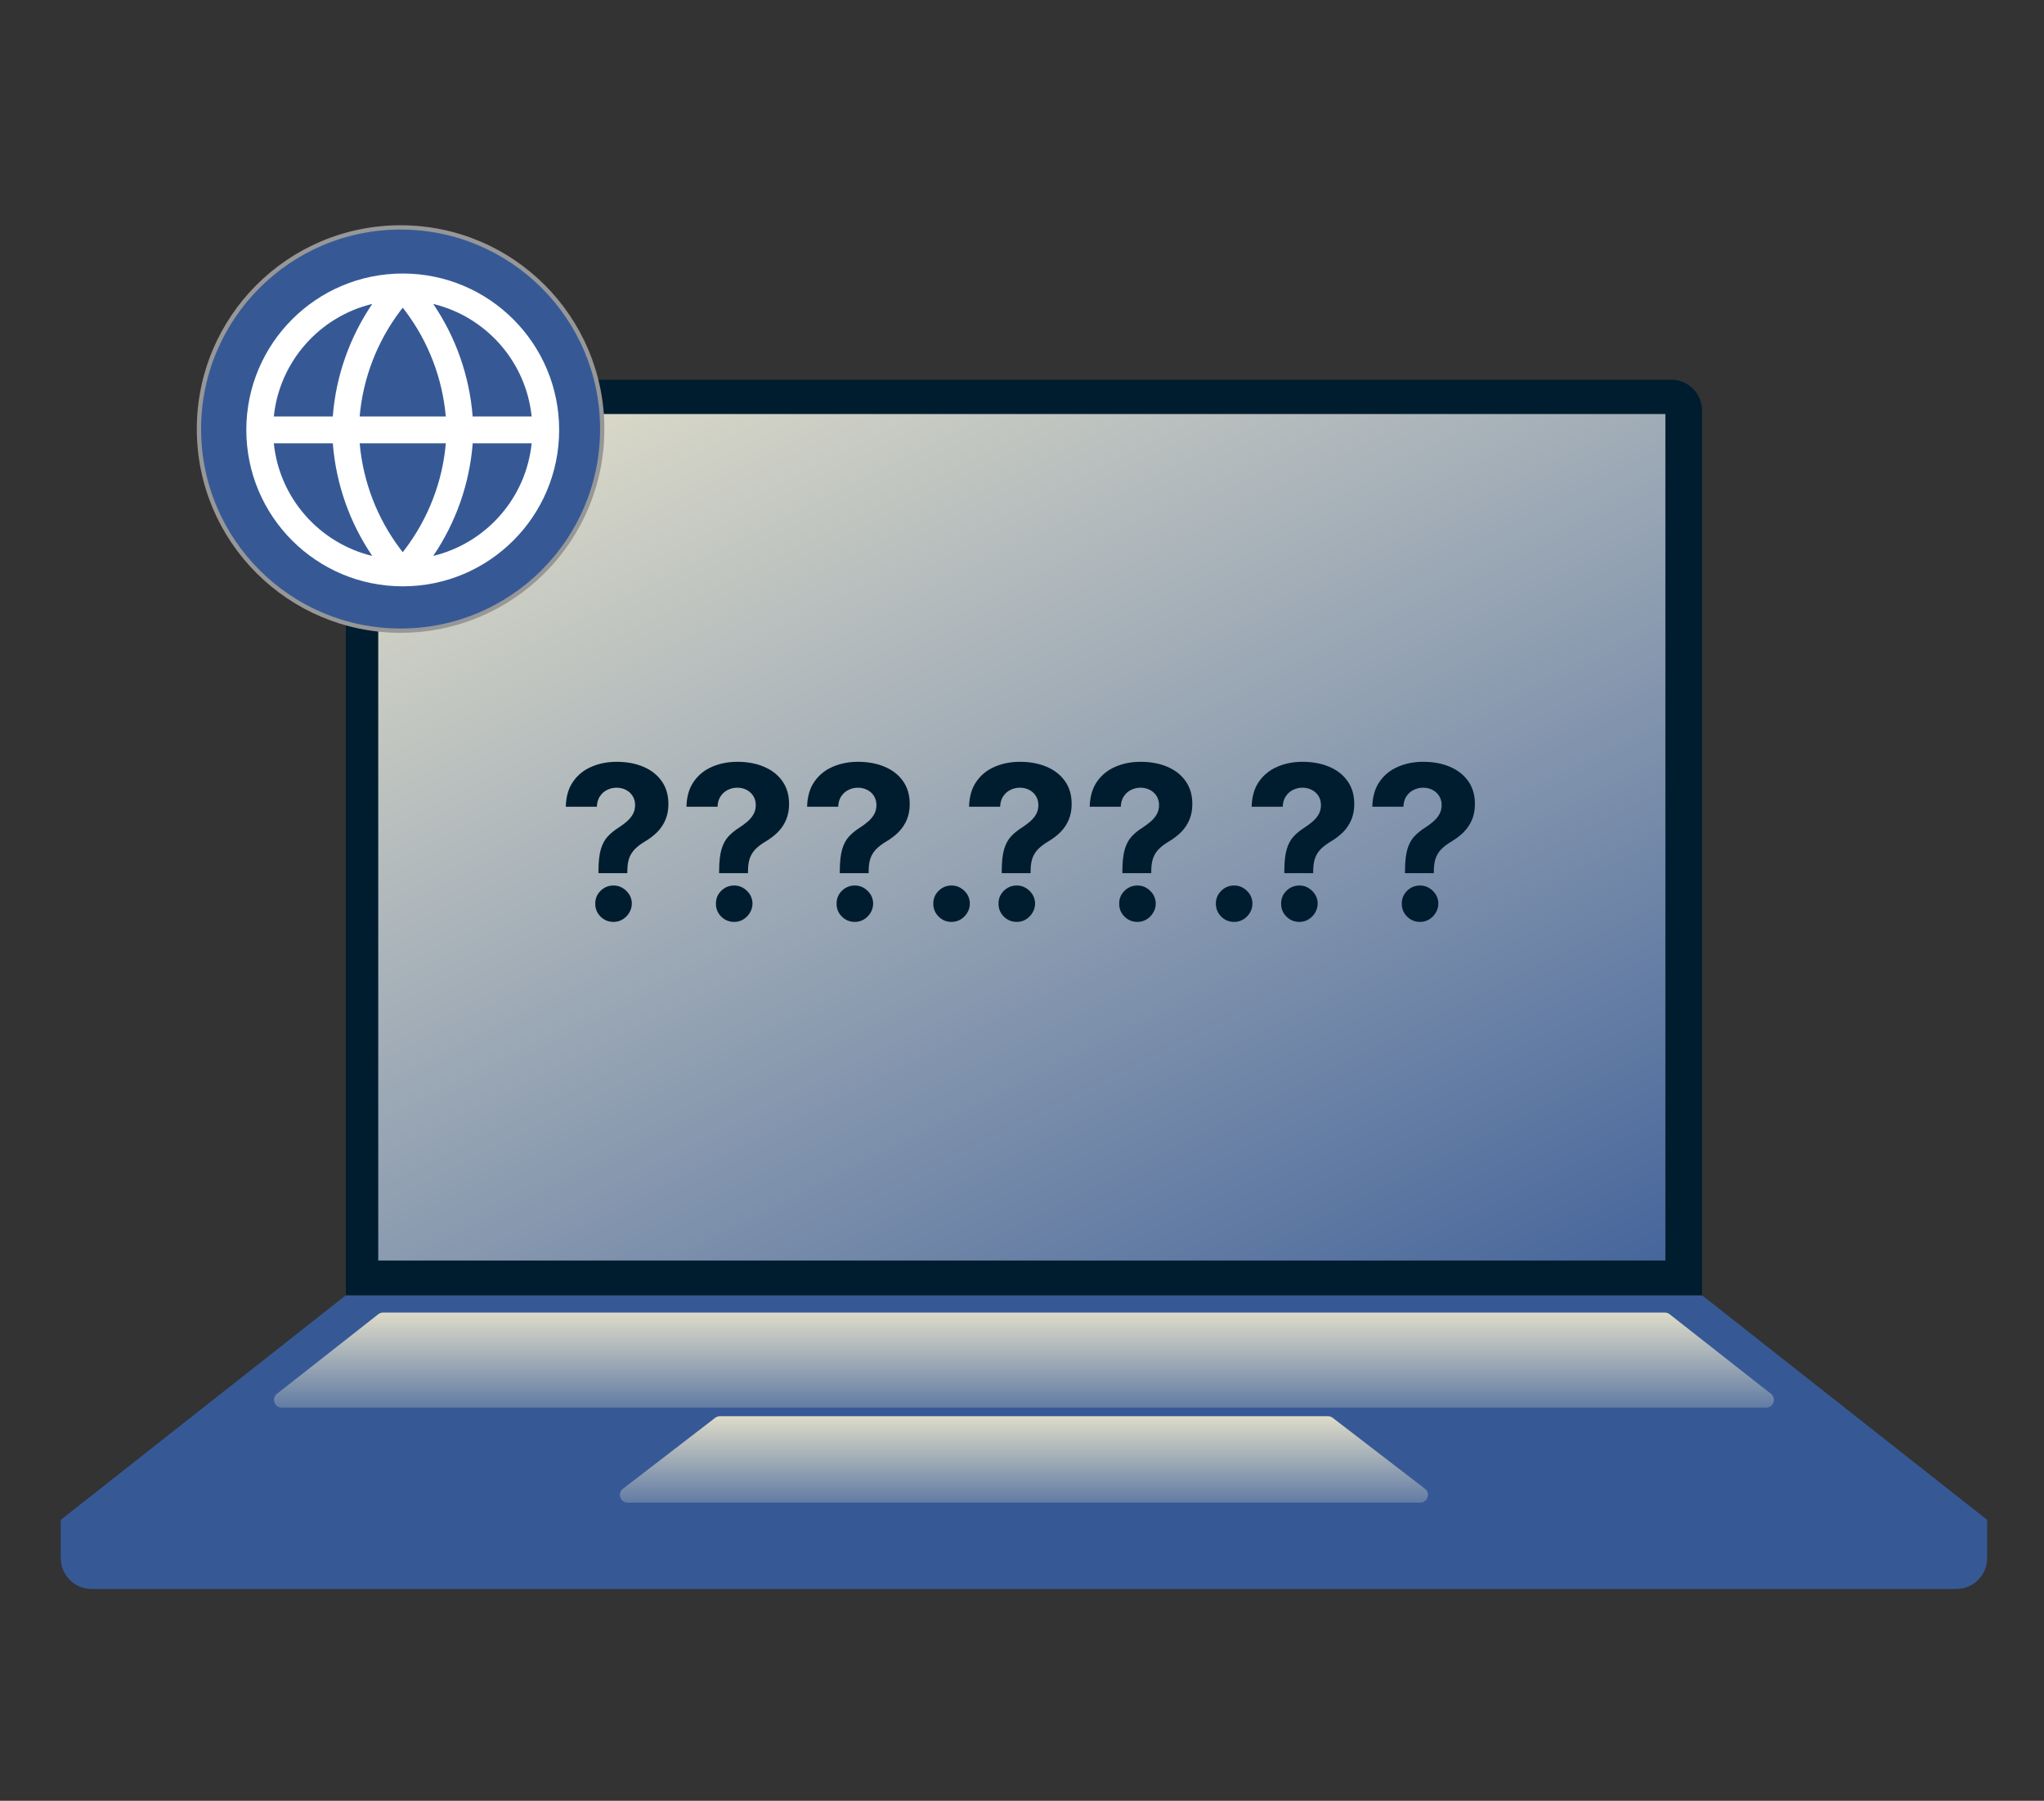
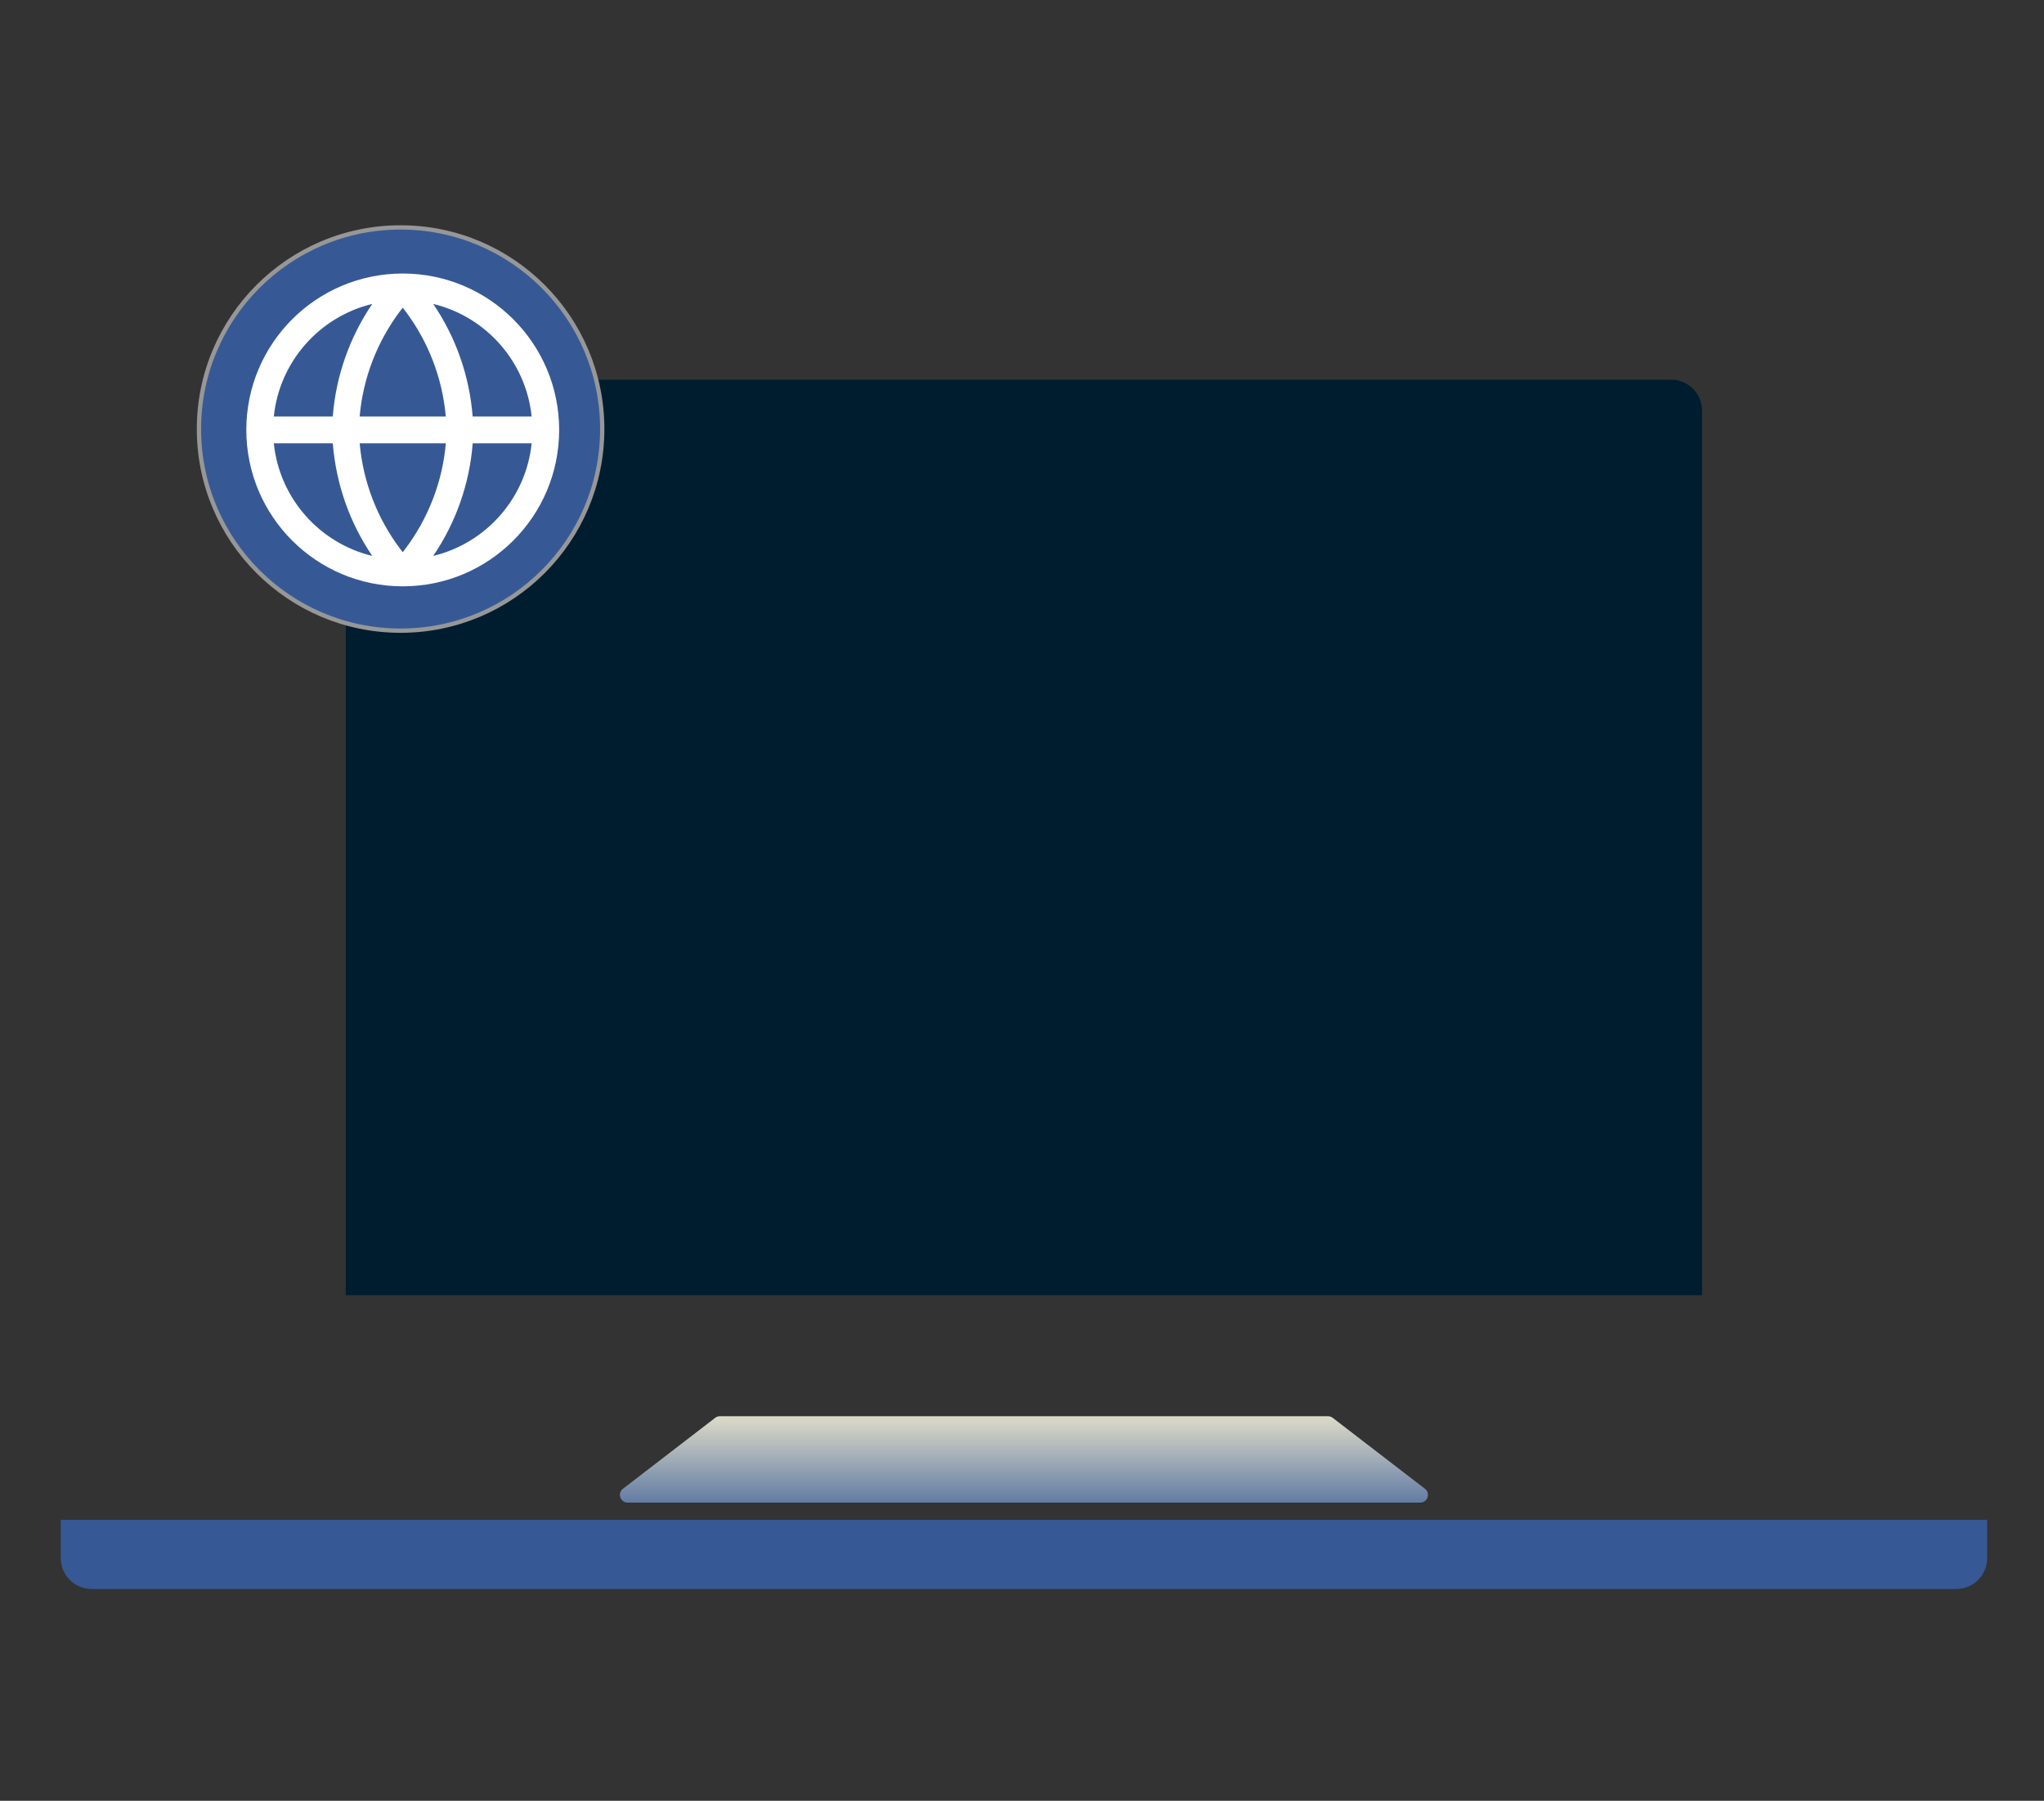
<svg xmlns="http://www.w3.org/2000/svg" width="370" height="326" viewBox="0 0 370 326" fill="none">
  <rect x="0" y="0" width="370" height="326" fill="#333333" stroke="none" />
-   <path fill-rule="evenodd" clip-rule="evenodd" d="M62.602 234.493H308.105L359.707 275.149H11L62.602 234.493Z" fill="#365996" />
  <path d="M11 275.149H359.707V282.078C359.707 285.16 357.208 287.659 354.126 287.659H16.581C13.499 287.659 11 285.16 11 282.078V275.149Z" fill="#365996" />
  <path fill-rule="evenodd" clip-rule="evenodd" d="M129.466 256.674C129.71 256.486 130.009 256.385 130.316 256.385H240.391C240.698 256.385 240.997 256.486 241.241 256.674L257.942 269.52C258.998 270.333 258.423 272.022 257.091 272.022H113.616C112.284 272.022 111.709 270.333 112.765 269.52L129.466 256.674Z" fill="url(#paint0_linear_947_252)" />
-   <path fill-rule="evenodd" clip-rule="evenodd" d="M68.478 237.918C68.724 237.725 69.027 237.62 69.34 237.62H301.367C301.68 237.62 301.983 237.725 302.229 237.918L320.569 252.328C321.611 253.147 321.032 254.821 319.707 254.821H50.999C49.674 254.821 49.096 253.147 50.137 252.328L68.478 237.918Z" fill="url(#paint1_linear_947_252)" />
  <path d="M62.602 74.321C62.602 71.239 65.101 68.74 68.183 68.74H302.523C305.606 68.74 308.104 71.239 308.104 74.321V234.493H62.602V74.321Z" fill="#001D2F" />
-   <rect x="68.47" y="74.953" width="232.993" height="153.243" fill="url(#paint2_linear_947_252)" />
  <path d="M108.333 158.073V157.604C108.342 155.995 108.484 154.713 108.76 153.757C109.045 152.801 109.459 152.029 110.001 151.44C110.543 150.852 111.196 150.319 111.959 149.841C112.529 149.473 113.039 149.091 113.49 148.696C113.94 148.301 114.299 147.864 114.565 147.386C114.832 146.899 114.965 146.357 114.965 145.759C114.965 145.125 114.814 144.569 114.51 144.09C114.207 143.612 113.798 143.245 113.283 142.987C112.777 142.73 112.217 142.601 111.601 142.601C111.003 142.601 110.438 142.735 109.905 143.001C109.371 143.259 108.935 143.645 108.595 144.159C108.254 144.665 108.071 145.295 108.043 146.049H102.417C102.463 144.21 102.904 142.693 103.741 141.498C104.577 140.294 105.685 139.397 107.064 138.809C108.443 138.212 109.964 137.913 111.628 137.913C113.458 137.913 115.076 138.216 116.482 138.823C117.889 139.42 118.992 140.289 119.792 141.429C120.591 142.569 120.991 143.943 120.991 145.552C120.991 146.628 120.812 147.584 120.454 148.42C120.104 149.248 119.612 149.983 118.978 150.627C118.344 151.261 117.594 151.836 116.73 152.35C116.004 152.782 115.407 153.233 114.938 153.702C114.478 154.171 114.133 154.713 113.903 155.329C113.683 155.945 113.568 156.703 113.559 157.604V158.073H108.333ZM111.063 166.898C110.144 166.898 109.358 166.577 108.705 165.933C108.061 165.28 107.744 164.499 107.753 163.589C107.744 162.688 108.061 161.916 108.705 161.272C109.358 160.629 110.144 160.307 111.063 160.307C111.936 160.307 112.704 160.629 113.366 161.272C114.028 161.916 114.363 162.688 114.372 163.589C114.363 164.196 114.202 164.752 113.89 165.257C113.586 165.754 113.186 166.154 112.69 166.457C112.194 166.751 111.651 166.898 111.063 166.898ZM130.175 158.073V157.604C130.184 155.995 130.327 154.713 130.603 153.757C130.888 152.801 131.301 152.029 131.844 151.44C132.386 150.852 133.039 150.319 133.802 149.841C134.372 149.473 134.882 149.091 135.332 148.696C135.783 148.301 136.141 147.864 136.408 147.386C136.675 146.899 136.808 146.357 136.808 145.759C136.808 145.125 136.656 144.569 136.353 144.09C136.049 143.612 135.64 143.245 135.126 142.987C134.62 142.73 134.059 142.601 133.443 142.601C132.846 142.601 132.28 142.735 131.747 143.001C131.214 143.259 130.777 143.645 130.437 144.159C130.097 144.665 129.913 145.295 129.886 146.049H124.259C124.305 144.21 124.747 142.693 125.583 141.498C126.42 140.294 127.528 139.397 128.906 138.809C130.285 138.212 131.807 137.913 133.471 137.913C135.3 137.913 136.918 138.216 138.325 138.823C139.731 139.42 140.834 140.289 141.634 141.429C142.434 142.569 142.834 143.943 142.834 145.552C142.834 146.628 142.655 147.584 142.296 148.42C141.947 149.248 141.455 149.983 140.821 150.627C140.186 151.261 139.437 151.836 138.573 152.35C137.847 152.782 137.249 153.233 136.78 153.702C136.321 154.171 135.976 154.713 135.746 155.329C135.525 155.945 135.411 156.703 135.401 157.604V158.073H130.175ZM132.905 166.898C131.986 166.898 131.2 166.577 130.547 165.933C129.904 165.28 129.587 164.499 129.596 163.589C129.587 162.688 129.904 161.916 130.547 161.272C131.2 160.629 131.986 160.307 132.905 160.307C133.779 160.307 134.546 160.629 135.208 161.272C135.87 161.916 136.206 162.688 136.215 163.589C136.206 164.196 136.045 164.752 135.732 165.257C135.429 165.754 135.029 166.154 134.533 166.457C134.036 166.751 133.494 166.898 132.905 166.898ZM152.018 158.073V157.604C152.027 155.995 152.169 154.713 152.445 153.757C152.73 152.801 153.144 152.029 153.686 151.44C154.229 150.852 154.881 150.319 155.644 149.841C156.214 149.473 156.725 149.091 157.175 148.696C157.625 148.301 157.984 147.864 158.251 147.386C158.517 146.899 158.65 146.357 158.65 145.759C158.65 145.125 158.499 144.569 158.195 144.09C157.892 143.612 157.483 143.245 156.968 142.987C156.463 142.73 155.902 142.601 155.286 142.601C154.688 142.601 154.123 142.735 153.59 143.001C153.056 143.259 152.62 143.645 152.28 144.159C151.94 144.665 151.756 145.295 151.728 146.049H146.102C146.148 144.21 146.589 142.693 147.426 141.498C148.262 140.294 149.37 139.397 150.749 138.809C152.128 138.212 153.649 137.913 155.313 137.913C157.143 137.913 158.761 138.216 160.167 138.823C161.574 139.42 162.677 140.289 163.477 141.429C164.277 142.569 164.676 143.943 164.676 145.552C164.676 146.628 164.497 147.584 164.139 148.42C163.789 149.248 163.297 149.983 162.663 150.627C162.029 151.261 161.28 151.836 160.415 152.35C159.689 152.782 159.092 153.233 158.623 153.702C158.163 154.171 157.818 154.713 157.589 155.329C157.368 155.945 157.253 156.703 157.244 157.604V158.073H152.018ZM154.748 166.898C153.829 166.898 153.043 166.577 152.39 165.933C151.746 165.28 151.429 164.499 151.439 163.589C151.429 162.688 151.746 161.916 152.39 161.272C153.043 160.629 153.829 160.307 154.748 160.307C155.621 160.307 156.389 160.629 157.051 161.272C157.713 161.916 158.048 162.688 158.057 163.589C158.048 164.196 157.887 164.752 157.575 165.257C157.271 165.754 156.872 166.154 156.375 166.457C155.879 166.751 155.336 166.898 154.748 166.898ZM172.247 166.898C171.337 166.898 170.555 166.577 169.903 165.933C169.259 165.28 168.937 164.499 168.937 163.589C168.937 162.688 169.259 161.916 169.903 161.272C170.555 160.629 171.337 160.307 172.247 160.307C173.129 160.307 173.902 160.629 174.564 161.272C175.225 161.916 175.556 162.688 175.556 163.589C175.556 164.196 175.4 164.752 175.088 165.257C174.784 165.754 174.384 166.154 173.888 166.457C173.391 166.751 172.844 166.898 172.247 166.898ZM181.331 158.073V157.604C181.34 155.995 181.482 154.713 181.758 153.757C182.043 152.801 182.457 152.029 182.999 151.44C183.542 150.852 184.194 150.319 184.957 149.841C185.527 149.473 186.038 149.091 186.488 148.696C186.938 148.301 187.297 147.864 187.564 147.386C187.83 146.899 187.963 146.357 187.963 145.759C187.963 145.125 187.812 144.569 187.508 144.09C187.205 143.612 186.796 143.245 186.281 142.987C185.776 142.73 185.215 142.601 184.599 142.601C184.001 142.601 183.436 142.735 182.903 143.001C182.37 143.259 181.933 143.645 181.593 144.159C181.253 144.665 181.069 145.295 181.041 146.049H175.415C175.461 144.21 175.902 142.693 176.739 141.498C177.575 140.294 178.683 139.397 180.062 138.809C181.441 138.212 182.962 137.913 184.626 137.913C186.456 137.913 188.074 138.216 189.48 138.823C190.887 139.42 191.99 140.289 192.79 141.429C193.59 142.569 193.989 143.943 193.989 145.552C193.989 146.628 193.81 147.584 193.452 148.42C193.102 149.248 192.611 149.983 191.976 150.627C191.342 151.261 190.593 151.836 189.729 152.35C189.002 152.782 188.405 153.233 187.936 153.702C187.476 154.171 187.132 154.713 186.902 155.329C186.681 155.945 186.566 156.703 186.557 157.604V158.073H181.331ZM184.061 166.898C183.142 166.898 182.356 166.577 181.703 165.933C181.06 165.28 180.742 164.499 180.752 163.589C180.742 162.688 181.06 161.916 181.703 161.272C182.356 160.629 183.142 160.307 184.061 160.307C184.934 160.307 185.702 160.629 186.364 161.272C187.026 161.916 187.361 162.688 187.371 163.589C187.361 164.196 187.2 164.752 186.888 165.257C186.585 165.754 186.185 166.154 185.688 166.457C185.192 166.751 184.649 166.898 184.061 166.898ZM203.173 158.073V157.604C203.182 155.995 203.325 154.713 203.601 153.757C203.886 152.801 204.299 152.029 204.842 151.44C205.384 150.852 206.037 150.319 206.8 149.841C207.37 149.473 207.88 149.091 208.331 148.696C208.781 148.301 209.14 147.864 209.406 147.386C209.673 146.899 209.806 146.357 209.806 145.759C209.806 145.125 209.654 144.569 209.351 144.09C209.048 143.612 208.639 143.245 208.124 142.987C207.618 142.73 207.057 142.601 206.441 142.601C205.844 142.601 205.279 142.735 204.745 143.001C204.212 143.259 203.775 143.645 203.435 144.159C203.095 144.665 202.911 145.295 202.884 146.049H197.258C197.304 144.21 197.745 142.693 198.581 141.498C199.418 140.294 200.526 139.397 201.905 138.809C203.284 138.212 204.805 137.913 206.469 137.913C208.298 137.913 209.916 138.216 211.323 138.823C212.729 139.42 213.833 140.289 214.632 141.429C215.432 142.569 215.832 143.943 215.832 145.552C215.832 146.628 215.653 147.584 215.294 148.42C214.945 149.248 214.453 149.983 213.819 150.627C213.184 151.261 212.435 151.836 211.571 152.35C210.845 152.782 210.247 153.233 209.778 153.702C209.319 154.171 208.974 154.713 208.744 155.329C208.524 155.945 208.409 156.703 208.4 157.604V158.073H203.173ZM205.904 166.898C204.984 166.898 204.198 166.577 203.546 165.933C202.902 165.28 202.585 164.499 202.594 163.589C202.585 162.688 202.902 161.916 203.546 161.272C204.198 160.629 204.984 160.307 205.904 160.307C206.777 160.307 207.545 160.629 208.206 161.272C208.868 161.916 209.204 162.688 209.213 163.589C209.204 164.196 209.043 164.752 208.73 165.257C208.427 165.754 208.027 166.154 207.531 166.457C207.034 166.751 206.492 166.898 205.904 166.898ZM223.403 166.898C222.492 166.898 221.711 166.577 221.058 165.933C220.415 165.28 220.093 164.499 220.093 163.589C220.093 162.688 220.415 161.916 221.058 161.272C221.711 160.629 222.492 160.307 223.403 160.307C224.285 160.307 225.057 160.629 225.719 161.272C226.381 161.916 226.712 162.688 226.712 163.589C226.712 164.196 226.556 164.752 226.243 165.257C225.94 165.754 225.54 166.154 225.043 166.457C224.547 166.751 224 166.898 223.403 166.898ZM232.486 158.073V157.604C232.496 155.995 232.638 154.713 232.914 153.757C233.199 152.801 233.612 152.029 234.155 151.44C234.697 150.852 235.35 150.319 236.113 149.841C236.683 149.473 237.193 149.091 237.644 148.696C238.094 148.301 238.453 147.864 238.719 147.386C238.986 146.899 239.119 146.357 239.119 145.759C239.119 145.125 238.967 144.569 238.664 144.09C238.361 143.612 237.952 143.245 237.437 142.987C236.931 142.73 236.37 142.601 235.754 142.601C235.157 142.601 234.592 142.735 234.058 143.001C233.525 143.259 233.088 143.645 232.748 144.159C232.408 144.665 232.224 145.295 232.197 146.049H226.571C226.617 144.21 227.058 142.693 227.894 141.498C228.731 140.294 229.839 139.397 231.218 138.809C232.597 138.212 234.118 137.913 235.782 137.913C237.611 137.913 239.229 138.216 240.636 138.823C242.042 139.42 243.146 140.289 243.945 141.429C244.745 142.569 245.145 143.943 245.145 145.552C245.145 146.628 244.966 147.584 244.607 148.42C244.258 149.248 243.766 149.983 243.132 150.627C242.498 151.261 241.748 151.836 240.884 152.35C240.158 152.782 239.56 153.233 239.092 153.702C238.632 154.171 238.287 154.713 238.057 155.329C237.837 155.945 237.722 156.703 237.713 157.604V158.073H232.486ZM235.217 166.898C234.297 166.898 233.511 166.577 232.859 165.933C232.215 165.28 231.898 164.499 231.907 163.589C231.898 162.688 232.215 161.916 232.859 161.272C233.511 160.629 234.297 160.307 235.217 160.307C236.09 160.307 236.858 160.629 237.52 161.272C238.181 161.916 238.517 162.688 238.526 163.589C238.517 164.196 238.356 164.752 238.044 165.257C237.74 165.754 237.34 166.154 236.844 166.457C236.347 166.751 235.805 166.898 235.217 166.898ZM254.329 158.073V157.604C254.338 155.995 254.481 154.713 254.756 153.757C255.041 152.801 255.455 152.029 255.997 151.44C256.54 150.852 257.193 150.319 257.956 149.841C258.526 149.473 259.036 149.091 259.486 148.696C259.937 148.301 260.295 147.864 260.562 147.386C260.828 146.899 260.962 146.357 260.962 145.759C260.962 145.125 260.81 144.569 260.507 144.09C260.203 143.612 259.794 143.245 259.279 142.987C258.774 142.73 258.213 142.601 257.597 142.601C256.999 142.601 256.434 142.735 255.901 143.001C255.368 143.259 254.931 143.645 254.591 144.159C254.251 144.665 254.067 145.295 254.039 146.049H248.413C248.459 144.21 248.9 142.693 249.737 141.498C250.574 140.294 251.681 139.397 253.06 138.809C254.439 138.212 255.961 137.913 257.625 137.913C259.454 137.913 261.072 138.216 262.479 138.823C263.885 139.42 264.988 140.289 265.788 141.429C266.588 142.569 266.988 143.943 266.988 145.552C266.988 146.628 266.808 147.584 266.45 148.42C266.101 149.248 265.609 149.983 264.974 150.627C264.34 151.261 263.591 151.836 262.727 152.35C262 152.782 261.403 153.233 260.934 153.702C260.474 154.171 260.13 154.713 259.9 155.329C259.679 155.945 259.564 156.703 259.555 157.604V158.073H254.329ZM257.059 166.898C256.14 166.898 255.354 166.577 254.701 165.933C254.058 165.28 253.741 164.499 253.75 163.589C253.741 162.688 254.058 161.916 254.701 161.272C255.354 160.629 256.14 160.307 257.059 160.307C257.933 160.307 258.7 160.629 259.362 161.272C260.024 161.916 260.36 162.688 260.369 163.589C260.36 164.196 260.199 164.752 259.886 165.257C259.583 165.754 259.183 166.154 258.686 166.457C258.19 166.751 257.648 166.898 257.059 166.898Z" fill="#001D2F" />
  <circle cx="72.514" cy="77.671" r="36.501" fill="#365996" stroke="#979797" stroke-width="0.777" />
  <path fill-rule="evenodd" clip-rule="evenodd" d="M44.588 77.831C44.588 62.194 57.265 49.517 72.902 49.517C88.535 49.517 101.209 62.186 101.217 77.817L101.217 77.831L101.217 77.844C101.21 93.473 88.54 106.142 72.91 106.146C72.906 106.146 72.902 106.146 72.898 106.146C57.263 106.144 44.588 93.468 44.588 77.831ZM78.421 100.639C87.952 98.341 95.215 90.224 96.239 80.258H85.567C84.999 87.578 82.525 94.602 78.421 100.639ZM85.561 75.404H96.239C95.215 65.437 87.951 57.32 78.418 55.023C82.51 61.041 84.981 68.05 85.561 75.404ZM67.388 55.022C57.855 57.319 50.59 65.437 49.566 75.404H60.238C60.805 68.096 63.274 61.077 67.388 55.022ZM65.102 75.404C65.7 68.494 68.258 61.834 72.477 56.248L72.899 55.704L73.354 56.285C77.539 61.837 80.087 68.462 80.697 75.404H65.102ZM65.108 80.258H80.703C80.106 87.162 77.554 93.807 73.354 99.381L72.899 99.959L72.451 99.38C68.266 93.826 65.718 87.2 65.108 80.258ZM60.244 80.258C60.823 87.612 63.295 94.62 67.385 100.639C57.853 98.342 50.59 90.225 49.566 80.258H60.244Z" fill="white" />
  <defs>
    <linearGradient id="paint0_linear_947_252" x1="70.1" y1="254.01" x2="70.1" y2="277.774" gradientUnits="userSpaceOnUse">
      <stop stop-color="#F0EACF" />
      <stop offset="1" stop-color="#365996" />
    </linearGradient>
    <linearGradient id="paint1_linear_947_252" x1="-24.955" y1="235.008" x2="-24.955" y2="261.148" gradientUnits="userSpaceOnUse">
      <stop stop-color="#F0EACF" />
      <stop offset="1" stop-color="#365996" />
    </linearGradient>
    <linearGradient id="paint2_linear_947_252" x1="-84.095" y1="131.9" x2="43.324" y2="385.611" gradientUnits="userSpaceOnUse">
      <stop offset="0" stop-color="#F0EACF" />
      <stop offset="1" stop-color="#365996" />
    </linearGradient>
  </defs>
</svg>